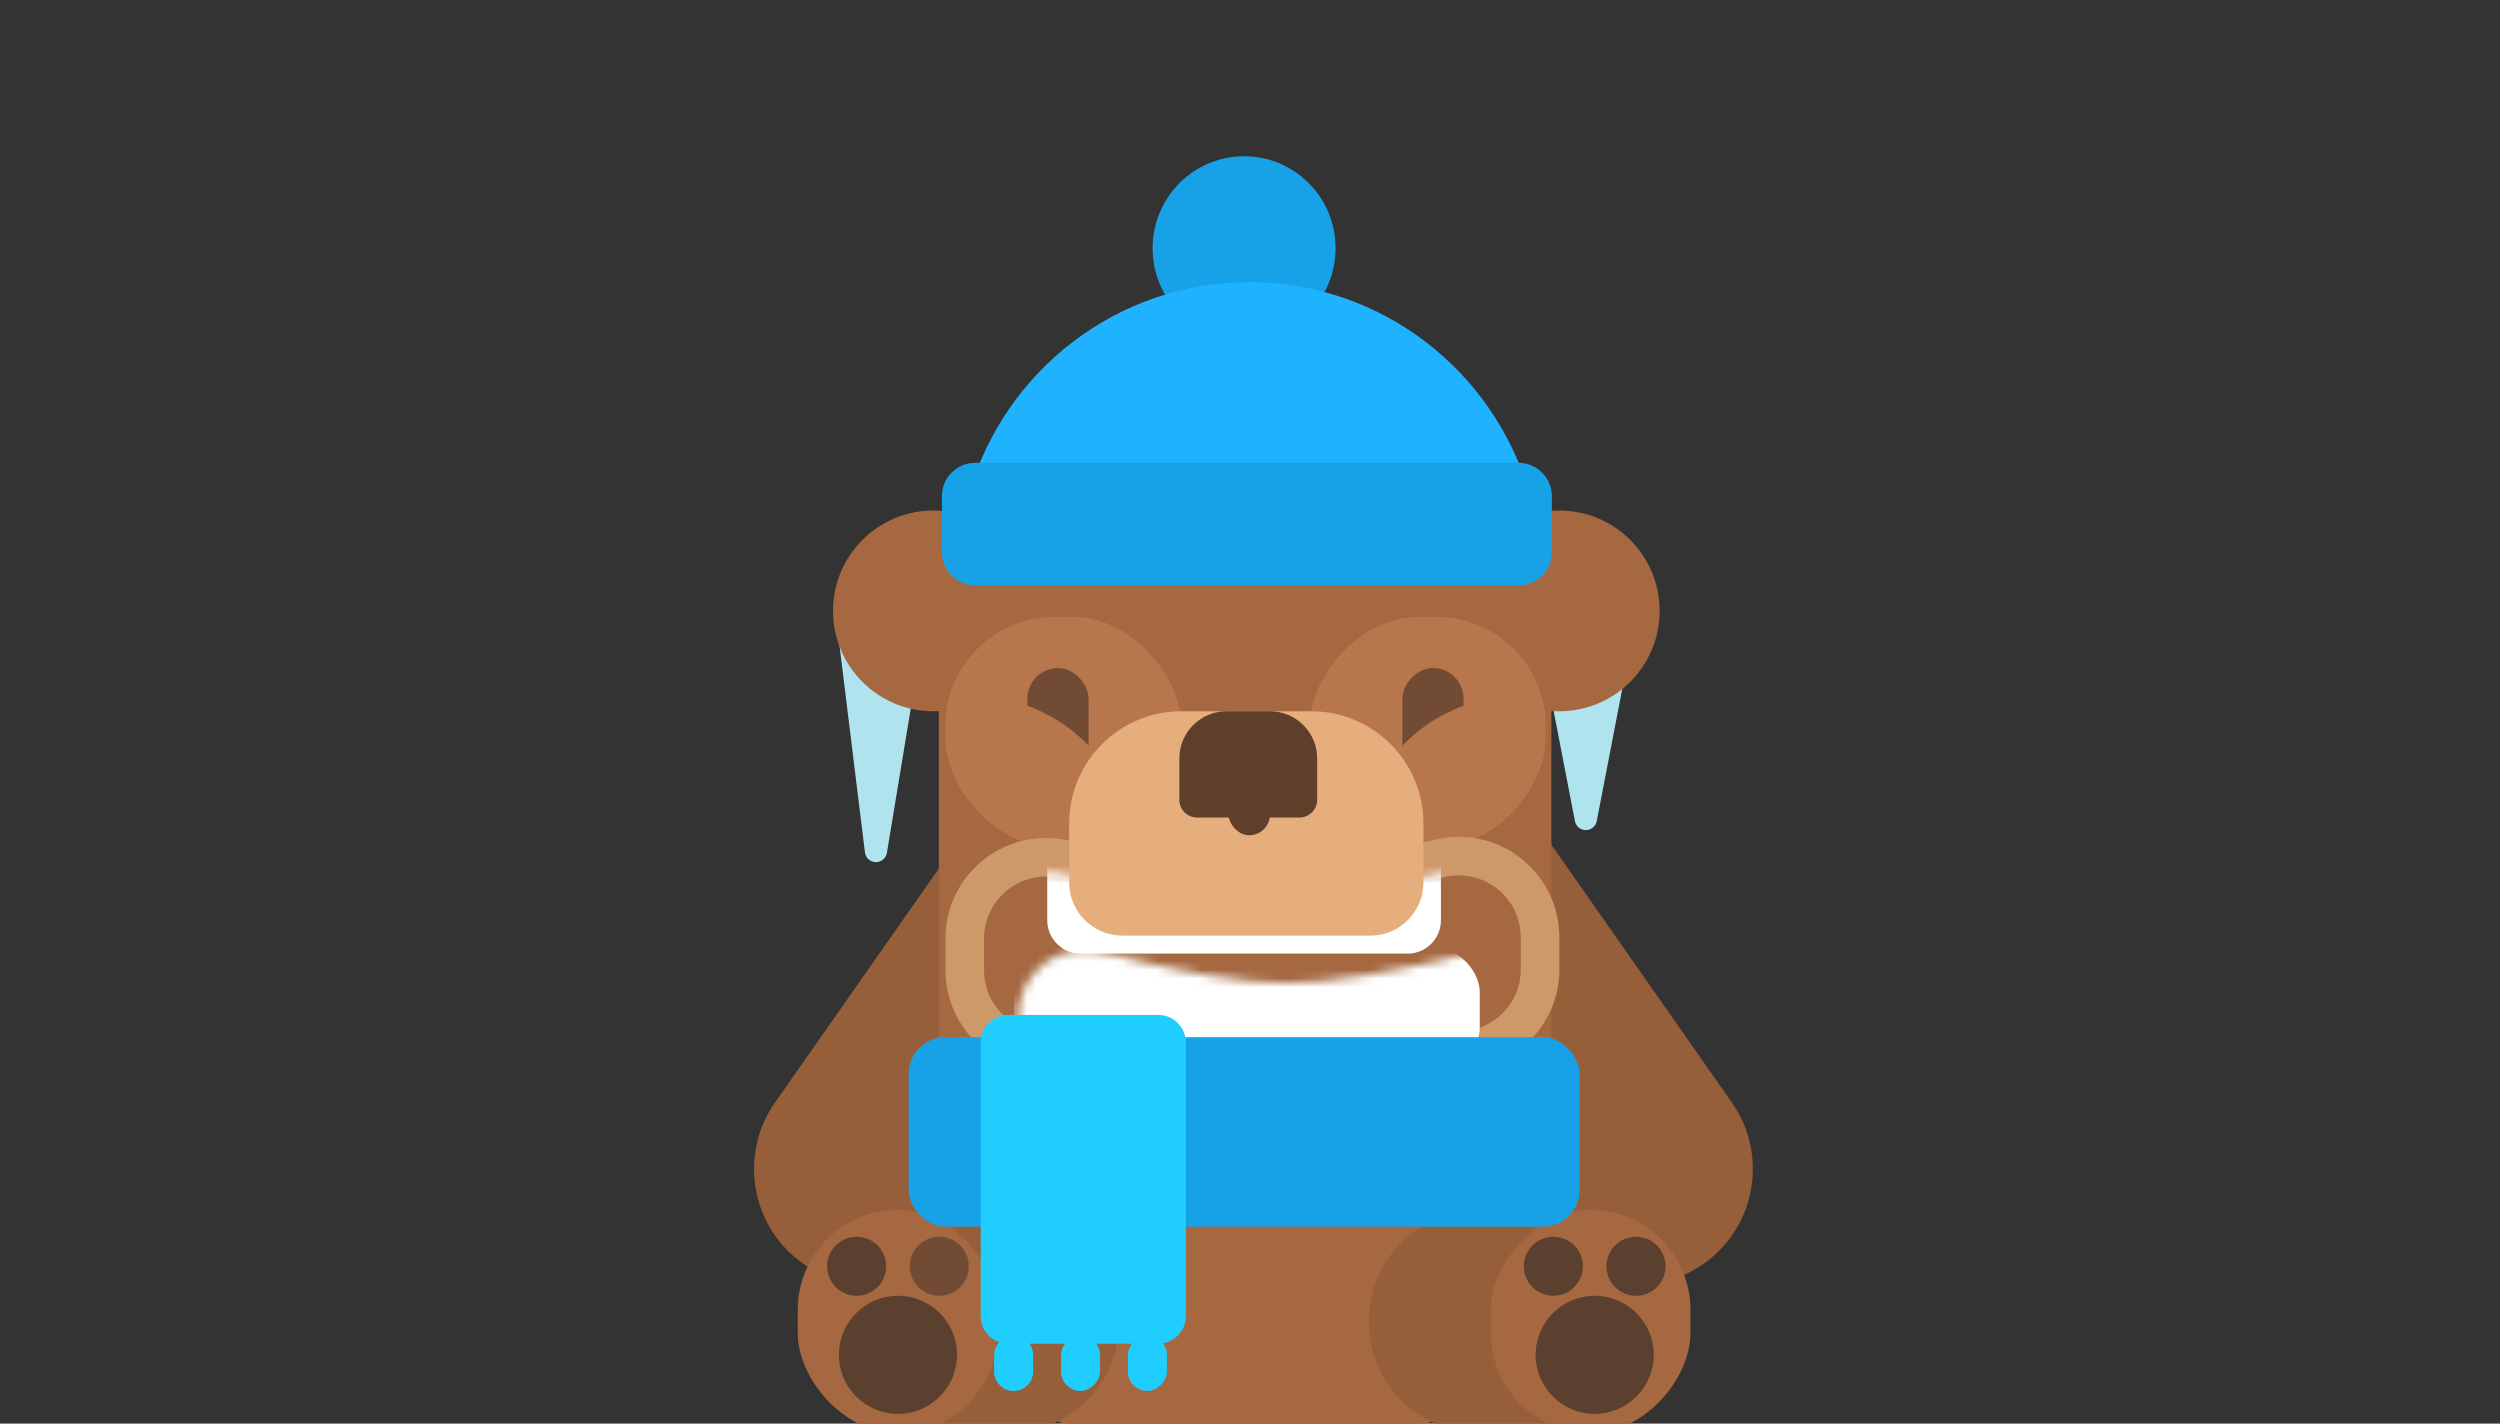
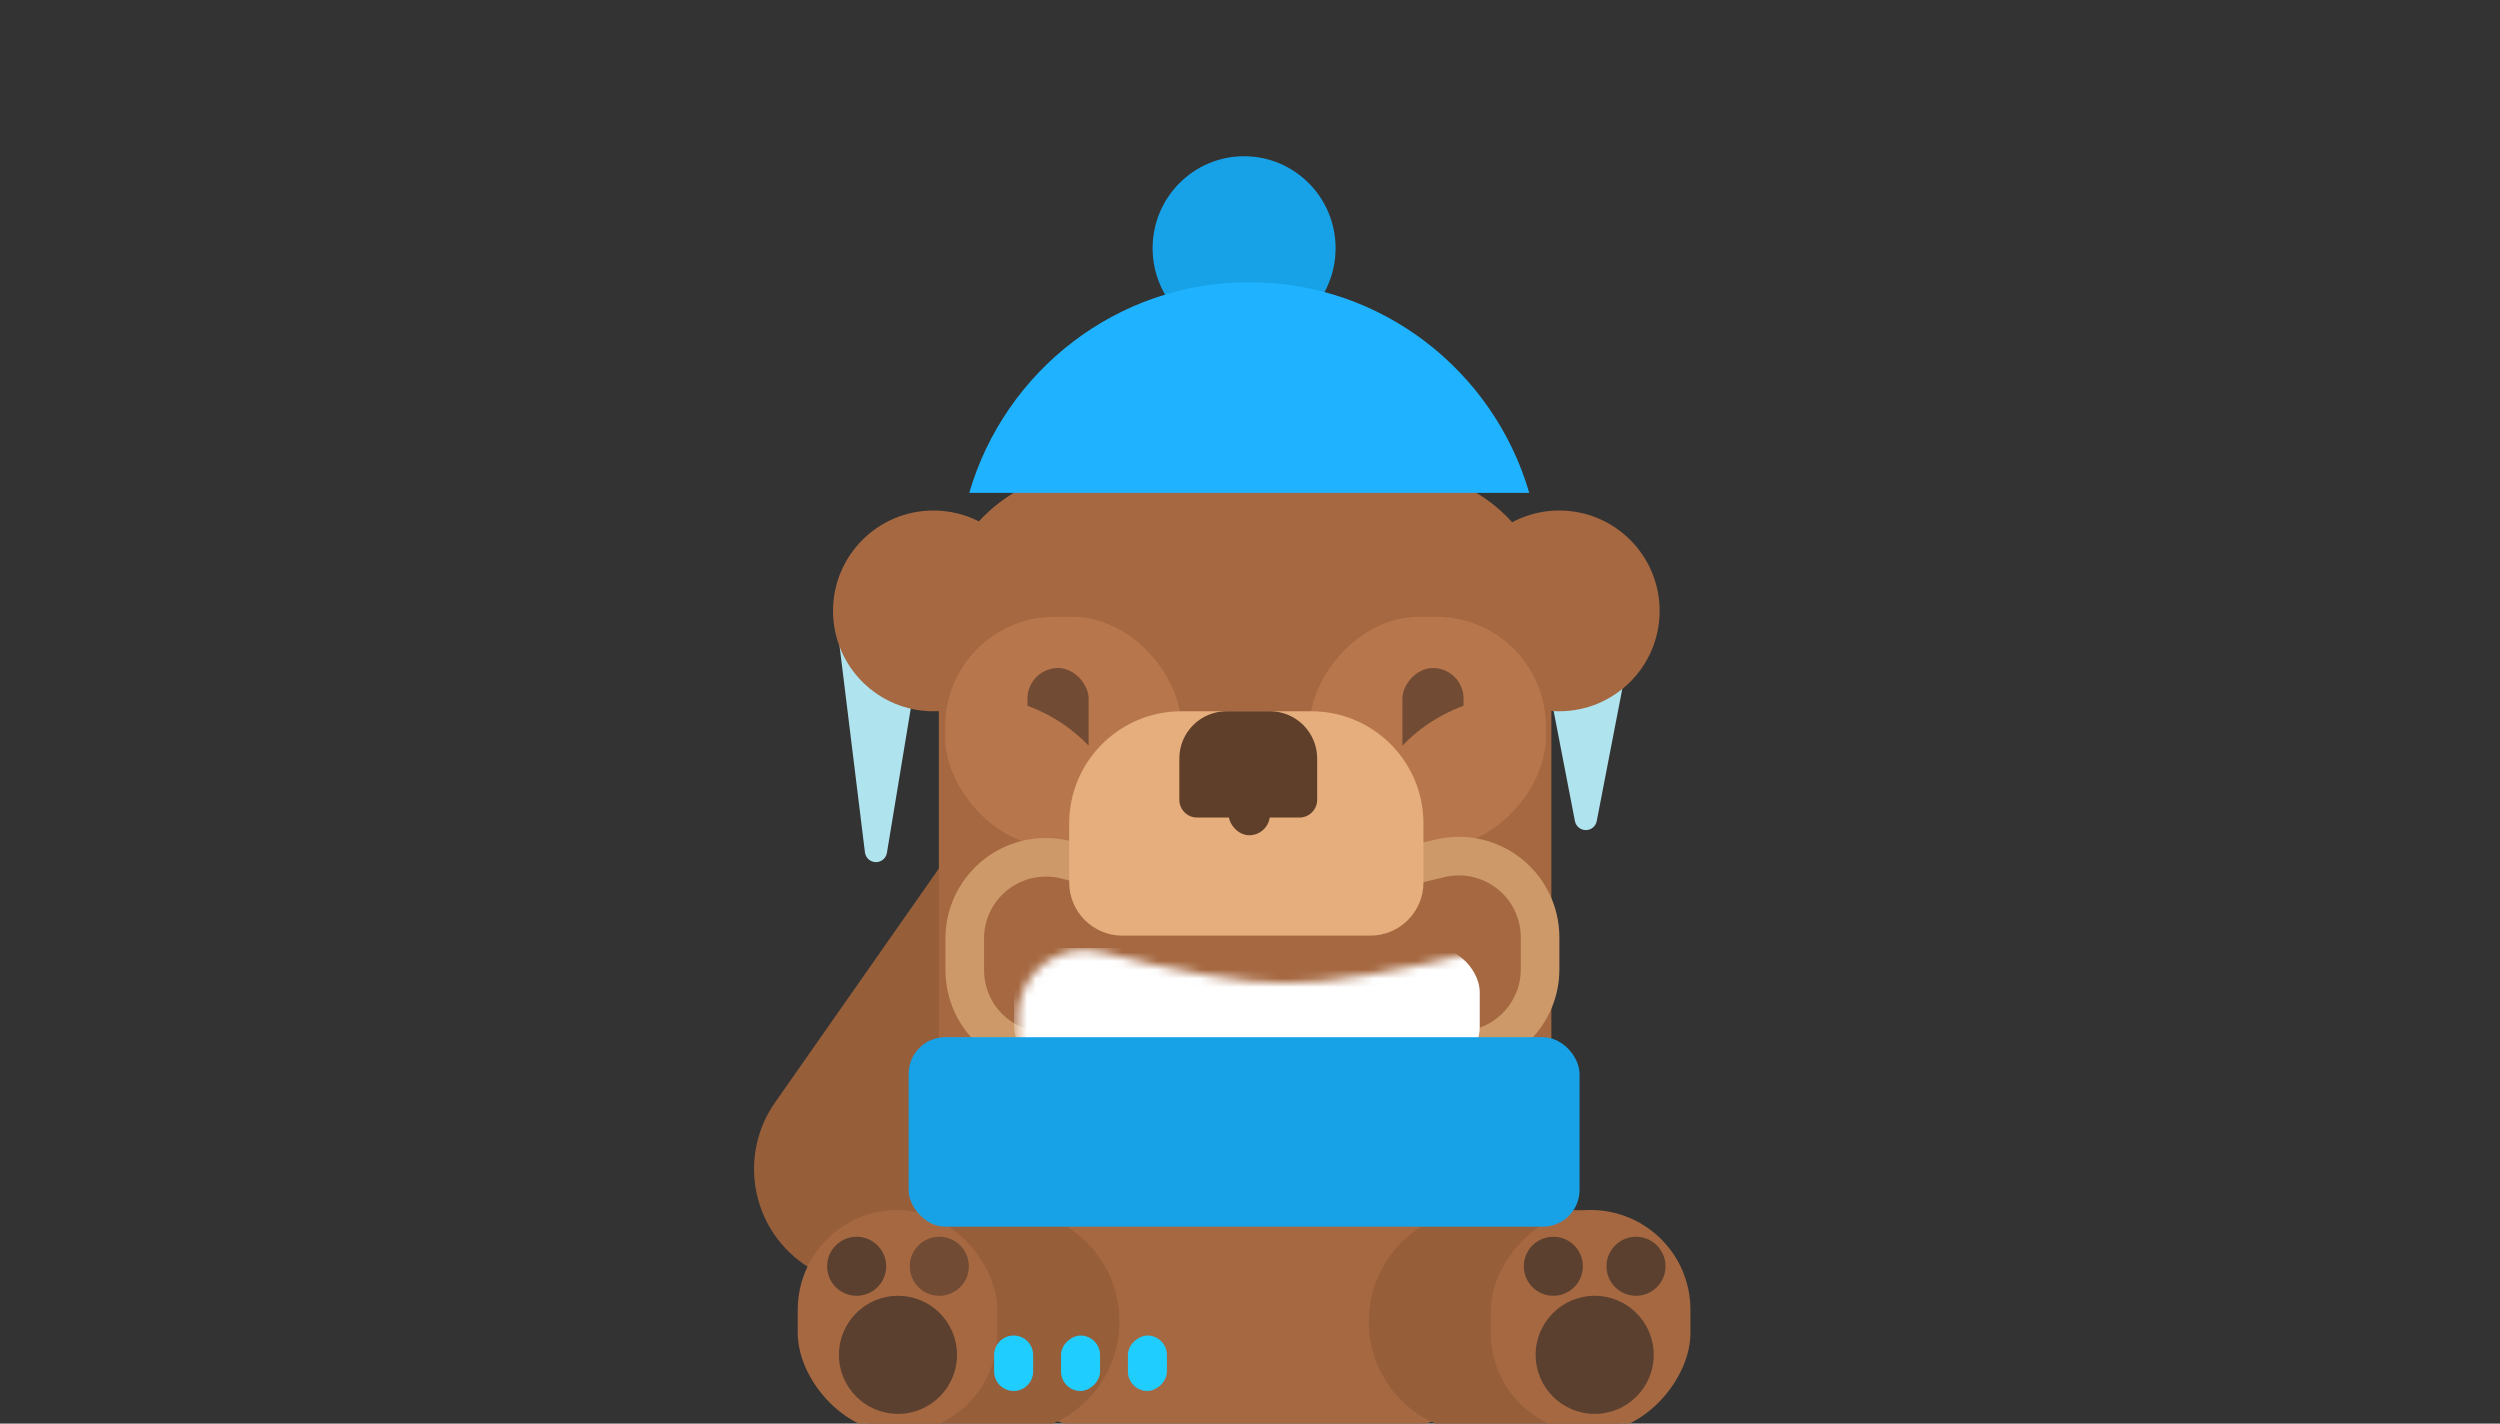
<svg xmlns="http://www.w3.org/2000/svg" xmlns:xlink="http://www.w3.org/1999/xlink" width="288px" height="164px" viewBox="0 0 288 164" version="1.1">
  <rect x="0" y="0" width="288" height="164" fill="#333333" stroke="none" />
  <title>coldbear</title>
  <desc>Created with Sketch.</desc>
  <defs>
    <path d="M10.074,0.461 C19.296,2.841 26.371,4.031 31.3,4.031 C36.333,4.031 43.857,2.79 53.874,0.309 L53.874,0.309 C57.989,-0.71 62.151,1.799 63.171,5.914 C63.32,6.518 63.396,7.138 63.396,7.76 L63.396,11.445 C63.396,15.684 59.959,19.121 55.72,19.121 C55.002,19.121 54.288,19.021 53.598,18.822 C43.048,15.788 35.969,14.272 32.361,14.272 C28.711,14.272 21.331,15.824 10.223,18.93 L10.223,18.93 C6.14,20.072 1.904,17.687 0.763,13.604 C0.574,12.931 0.479,12.236 0.479,11.537 L0.479,7.894 C0.479,3.655 3.916,0.218 8.156,0.218 C8.803,0.218 9.447,0.3 10.074,0.461 Z" id="path-1" />
    <path d="M10.074,0.461 C19.296,2.841 26.371,4.031 31.3,4.031 C36.333,4.031 43.857,2.79 53.874,0.309 L53.874,0.309 C57.989,-0.71 62.151,1.799 63.171,5.914 C63.32,6.518 63.396,7.138 63.396,7.76 L63.396,11.445 C63.396,15.684 59.959,19.121 55.72,19.121 C55.002,19.121 54.288,19.021 53.598,18.822 C43.048,15.788 35.969,14.272 32.361,14.272 C28.711,14.272 21.331,15.824 10.223,18.93 L10.223,18.93 C6.14,20.072 1.904,17.687 0.763,13.604 C0.574,12.931 0.479,12.236 0.479,11.537 L0.479,7.894 C0.479,3.655 3.916,0.218 8.156,0.218 C8.803,0.218 9.447,0.3 10.074,0.461 Z" id="path-3" />
  </defs>
  <g id="Page-1" stroke="none" stroke-width="1" fill="none" fill-rule="evenodd">
    <g id="coldbear">
      <g id="The-bear-is-cold" transform="translate(81, 18)">
        <path d="M21.173,54.125 L24.146,72.122 L15.303,81.319 L18.641,54.178 C18.727,53.476 19.365,52.978 20.067,53.064 C20.63,53.133 21.08,53.565 21.173,54.125 Z" id="Triangle-4" fill="#AFE3EE" fill-rule="nonzero" transform="translate(19.725, 67.187) scale(-1, 1) rotate(-180) translate(-19.725, -67.187) " />
        <path d="M102.944,50.69 L108.149,77.628 L95.226,77.628 L100.431,50.69 C100.565,49.997 101.237,49.543 101.93,49.677 C102.443,49.776 102.845,50.177 102.944,50.69 Z" id="Triangle-4" fill="#AFE3EE" fill-rule="nonzero" transform="translate(101.688, 63.641) scale(-1, 1) rotate(-180) translate(-101.688, -63.641) " />
        <circle id="Oval-59" fill="#A56841" fill-rule="nonzero" cx="98.627" cy="52.374" r="11.563" />
        <circle id="Oval-59" fill="#A56841" fill-rule="nonzero" cx="26.527" cy="52.374" r="11.563" />
        <g id="Group-5">
-           <path d="M10.116,85.835 L52.802,85.835 C60.175,85.835 66.153,91.812 66.153,99.185 L66.153,99.185 C66.153,106.559 60.175,112.536 52.802,112.536 L10.116,112.536 C2.743,112.536 -3.234,106.559 -3.234,99.185 L-3.234,99.185 C-3.234,91.812 2.743,85.835 10.116,85.835 Z" id="Rectangle-2" fill="#975E3A" fill-rule="nonzero" transform="translate(31.459, 99.185) rotate(-55) translate(-31.459, -99.185) " />
-           <path d="M73.992,85.835 L116.677,85.835 C124.05,85.835 130.028,91.812 130.028,99.185 C130.028,106.559 124.05,112.536 116.677,112.536 L73.992,112.536 C66.618,112.536 60.641,106.559 60.641,99.185 C60.641,91.812 66.618,85.835 73.992,85.835 Z" id="Rectangle-2-Copy" fill="#975E3A" fill-rule="nonzero" transform="translate(95.334, 99.185) scale(-1, 1) rotate(-55) translate(-95.334, -99.185) " />
+           <path d="M10.116,85.835 L52.802,85.835 C60.175,85.835 66.153,91.812 66.153,99.185 L66.153,99.185 C66.153,106.559 60.175,112.536 52.802,112.536 L10.116,112.536 C2.743,112.536 -3.234,106.559 -3.234,99.185 L-3.234,99.185 C-3.234,91.812 2.743,85.835 10.116,85.835 " id="Rectangle-2" fill="#975E3A" fill-rule="nonzero" transform="translate(31.459, 99.185) rotate(-55) translate(-31.459, -99.185) " />
          <path d="M51.223,45.193 C53.119,40.412 57.785,37.031 63.242,37.031 C68.698,37.031 73.364,40.412 75.26,45.193 L51.223,45.193 Z" id="Combined-Shape" stroke="#A56841" stroke-width="2.7" fill="#A56841" fill-rule="nonzero" stroke-linejoin="round" transform="translate(63.242, 41.112) rotate(-60) translate(-63.242, -41.112) " />
          <path d="M44.841,36.287 L80.032,36.287 C89.799,36.287 97.717,44.204 97.717,53.971 L97.717,125.996 C97.717,137.636 88.281,147.072 76.64,147.072 L48.233,147.072 C36.592,147.072 27.156,137.636 27.156,125.996 L27.156,53.971 C27.156,44.204 35.074,36.287 44.841,36.287 Z" id="Rectangle-11" fill="#A56841" fill-rule="nonzero" />
          <ellipse id="Oval" fill="#17A2E8" fill-rule="nonzero" cx="62.32" cy="10.594" rx="10.539" ry="10.594" />
          <path d="M30.657,38.781 C34.744,24.755 47.639,14.511 62.914,14.511 C78.189,14.511 91.085,24.755 95.171,38.781 L30.657,38.781 Z" id="Combined-Shape" fill="#1FB3FF" fill-rule="nonzero" />
-           <path d="M31.346,35.314 L93.932,35.314 C96.052,35.314 97.77,37.032 97.77,39.152 L97.77,45.601 C97.77,47.721 96.052,49.439 93.932,49.439 L31.346,49.439 C29.226,49.439 27.508,47.721 27.508,45.601 L27.508,39.152 C27.508,37.032 29.226,35.314 31.346,35.314 Z" id="Rectangle-5" fill="#17A2E8" fill-rule="nonzero" />
          <g id="Group-9" transform="translate(27.453, 52.955)">
            <g id="Group-11">
              <g id="Group-15">
                <rect id="Rectangle-18" fill="#B8764C" fill-rule="nonzero" x="0.435" y="0.1" width="27.207" height="26.527" rx="12.6" />
                <rect id="Rectangle-8" fill="#714B33" fill-rule="nonzero" x="9.91" y="6.001" width="7.045" height="13.49" rx="3.522" />
                <path d="M2.721,14.43 C9.321,14.859 13.792,17.962 16.135,23.74" id="Path-2" stroke="#B8764C" stroke-width="11.004" />
                <g id="Group-7" transform="translate(56.059, 13.5) scale(-1, 1) translate(-56.059, -13.5) translate(42.059, 0)">
                  <rect id="Rectangle-18" fill="#B8764C" fill-rule="nonzero" x="0.435" y="0.1" width="27.207" height="26.527" rx="12.6" />
                  <rect id="Rectangle-8" fill="#714B33" fill-rule="nonzero" x="9.91" y="6.001" width="7.045" height="13.49" rx="3.522" />
                  <path d="M2.721,14.43 C9.321,14.859 13.792,17.962 16.135,23.74" id="Path-2" stroke="#B8764C" stroke-width="11.004" />
                </g>
              </g>
            </g>
          </g>
          <g id="Rectangle" transform="translate(29.98, 80.183)">
            <path d="M11.854,0.875 C20.951,3.223 27.902,4.392 32.66,4.392 C37.527,4.392 44.935,3.17 54.83,0.719 C59.846,-0.524 64.919,2.535 66.162,7.551 C66.344,8.287 66.437,9.043 66.437,9.801 L66.437,13.485 C66.437,18.653 62.247,22.842 57.08,22.842 C56.205,22.842 55.335,22.719 54.494,22.477 C44.096,19.487 37.118,17.992 33.721,17.992 C30.278,17.992 22.994,19.525 12.035,22.589 C7.059,23.98 1.896,21.074 0.505,16.097 C0.276,15.277 0.159,14.429 0.159,13.578 L0.159,9.935 C0.159,4.767 4.348,0.578 9.516,0.578 C10.305,0.578 11.09,0.678 11.854,0.875 Z" id="Path" stroke="#CE9969" stroke-width="4.446" />
            <g id="Clipped" transform="translate(1.36, 2.041)">
              <mask id="mask-2" fill="white">
                <use xlink:href="#path-1" />
              </mask>
              <g id="path-1" />
-               <path d="M12.142,-4.494 L49.817,-4.494 C51.937,-4.494 53.655,-2.776 53.655,-0.656 L53.655,5.793 C53.655,7.913 51.937,9.631 49.817,9.631 L12.142,9.631 C10.022,9.631 8.304,7.913 8.304,5.793 L8.304,-0.656 C8.304,-2.776 10.022,-4.494 12.142,-4.494 Z" id="Path" fill="#FFFFFF" fill-rule="nonzero" mask="url(#mask-2)" />
            </g>
            <g id="Clipped" transform="translate(1.36, 2.041)">
              <mask id="mask-4" fill="white">
                <use xlink:href="#path-3" />
              </mask>
              <g id="path-1" />
              <rect id="Rectangle" fill="#FFFFFF" fill-rule="nonzero" mask="url(#mask-4)" x="4.471" y="8.989" width="53.655" height="14.126" rx="5.079" />
            </g>
          </g>
          <path d="M24.333,121.389 L35.154,121.389 C42.22,121.389 47.948,127.118 47.948,134.184 L47.948,134.278 C47.948,141.344 42.22,147.072 35.154,147.072 L24.333,147.072 C17.267,147.072 11.539,141.344 11.539,134.278 L11.539,134.184 C11.539,127.118 17.267,121.389 24.333,121.389 Z" id="Rectangle-39" fill="#975E3A" fill-rule="nonzero" />
          <path d="M89.486,121.389 L100.306,121.389 C107.372,121.389 113.1,127.118 113.1,134.184 L113.1,134.278 C113.1,141.344 107.372,147.072 100.306,147.072 L89.486,147.072 C82.42,147.072 76.692,141.344 76.692,134.278 L76.692,134.184 C76.692,127.118 82.42,121.389 89.486,121.389 Z" id="Rectangle-39-Copy" fill="#975E3A" fill-rule="nonzero" />
          <g id="Group-3" transform="translate(10.9, 120.862)" fill="#A56841" fill-rule="nonzero">
            <rect id="Rectangle-39" x="0" y="0.528" width="22.995" height="25.683" rx="11.498" />
          </g>
          <g id="Group-2" transform="translate(102.239, 134.362) scale(-1, 1) translate(-102.239, -134.362) translate(90.739, 120.862)" fill="#A56841" fill-rule="nonzero">
            <rect id="Rectangle-39" x="0" y="0.528" width="22.995" height="25.683" rx="11.498" />
          </g>
          <rect id="Rectangle-40" fill="#17A2E8" fill-rule="nonzero" x="23.675" y="101.485" width="77.289" height="21.83" rx="4.232" />
-           <path d="M35.178,98.917 L52.414,98.917 C54.181,98.917 55.613,100.349 55.613,102.116 L55.613,133.601 C55.613,135.367 54.181,136.799 52.414,136.799 L35.178,136.799 C33.411,136.799 31.979,135.367 31.979,133.601 L31.979,102.116 C31.979,100.349 33.411,98.917 35.178,98.917 Z" id="Rectangle-3" fill="#1FCEFF" fill-rule="nonzero" />
          <g id="Group-4" transform="translate(43.429, 139.353) rotate(90) translate(-43.429, -139.353) translate(39.929, 129.353)" fill="#1FCEFF" fill-rule="nonzero">
            <rect id="Rectangle-40-Copy-2" x="0" y="1.13686838e-13" width="6.388" height="4.494" rx="2.247" />
            <rect id="Rectangle-40-Copy-2" x="2.84217094e-14" y="7.705" width="6.388" height="4.494" rx="2.247" />
            <path d="M2.247,15.41 L4.14,15.41 C5.381,15.41 6.388,16.416 6.388,17.657 L6.388,17.657 C6.388,18.898 5.381,19.904 4.14,19.904 L2.247,19.904 C1.006,19.904 2.84217094e-14,18.898 2.84217094e-14,17.657 L2.84217094e-14,17.657 C2.84217094e-14,16.416 1.006,15.41 2.247,15.41 Z" id="Rectangle-40-Copy-2" />
          </g>
        </g>
        <g id="Group-6" transform="translate(42.171, 63.937)" fill-rule="nonzero">
          <path d="M12.924,0 L27.888,0 C35.025,0 40.811,5.786 40.811,12.924 L40.811,19.725 C40.811,23.106 38.07,25.847 34.689,25.847 L6.122,25.847 C2.741,25.847 0,23.106 0,19.725 L0,12.924 C0,5.786 5.786,0 12.924,0 Z" id="Rectangle-9" fill="#E5AE7C" />
          <g id="Oval-6" transform="translate(12.243, 0)" fill="#5F3F2A">
            <g id="Mask">
              <path d="M5.888,0 L10.883,0 C13.888,0 16.324,2.436 16.324,5.441 L16.324,10.203 C16.324,11.33 15.411,12.243 14.284,12.243 L2.487,12.243 C1.36,12.243 0.446,11.33 0.446,10.203 L0.446,5.441 C0.446,2.436 2.883,0 5.888,0 Z" id="path-3" />
            </g>
          </g>
          <rect id="Rectangle-32" fill="#5F3F2A" x="18.365" y="6.802" width="4.761" height="7.482" rx="2.381" />
        </g>
        <circle id="Oval-60" fill="#5C402F" fill-rule="nonzero" cx="102.708" cy="138.077" r="6.802" />
        <circle id="Oval-60" fill="#5C402F" fill-rule="nonzero" cx="97.947" cy="127.875" r="3.401" />
        <circle id="Oval-60" fill="#5C402F" fill-rule="nonzero" cx="107.469" cy="127.875" r="3.401" />
        <circle id="Oval-60" fill="#5C402F" fill-rule="nonzero" cx="22.446" cy="138.077" r="6.802" />
        <circle id="Oval-60" fill="#5C402F" fill-rule="nonzero" cx="17.685" cy="127.875" r="3.401" />
        <circle id="Oval-60" fill="#714B33" fill-rule="nonzero" cx="27.207" cy="127.875" r="3.401" />
      </g>
    </g>
  </g>
</svg>